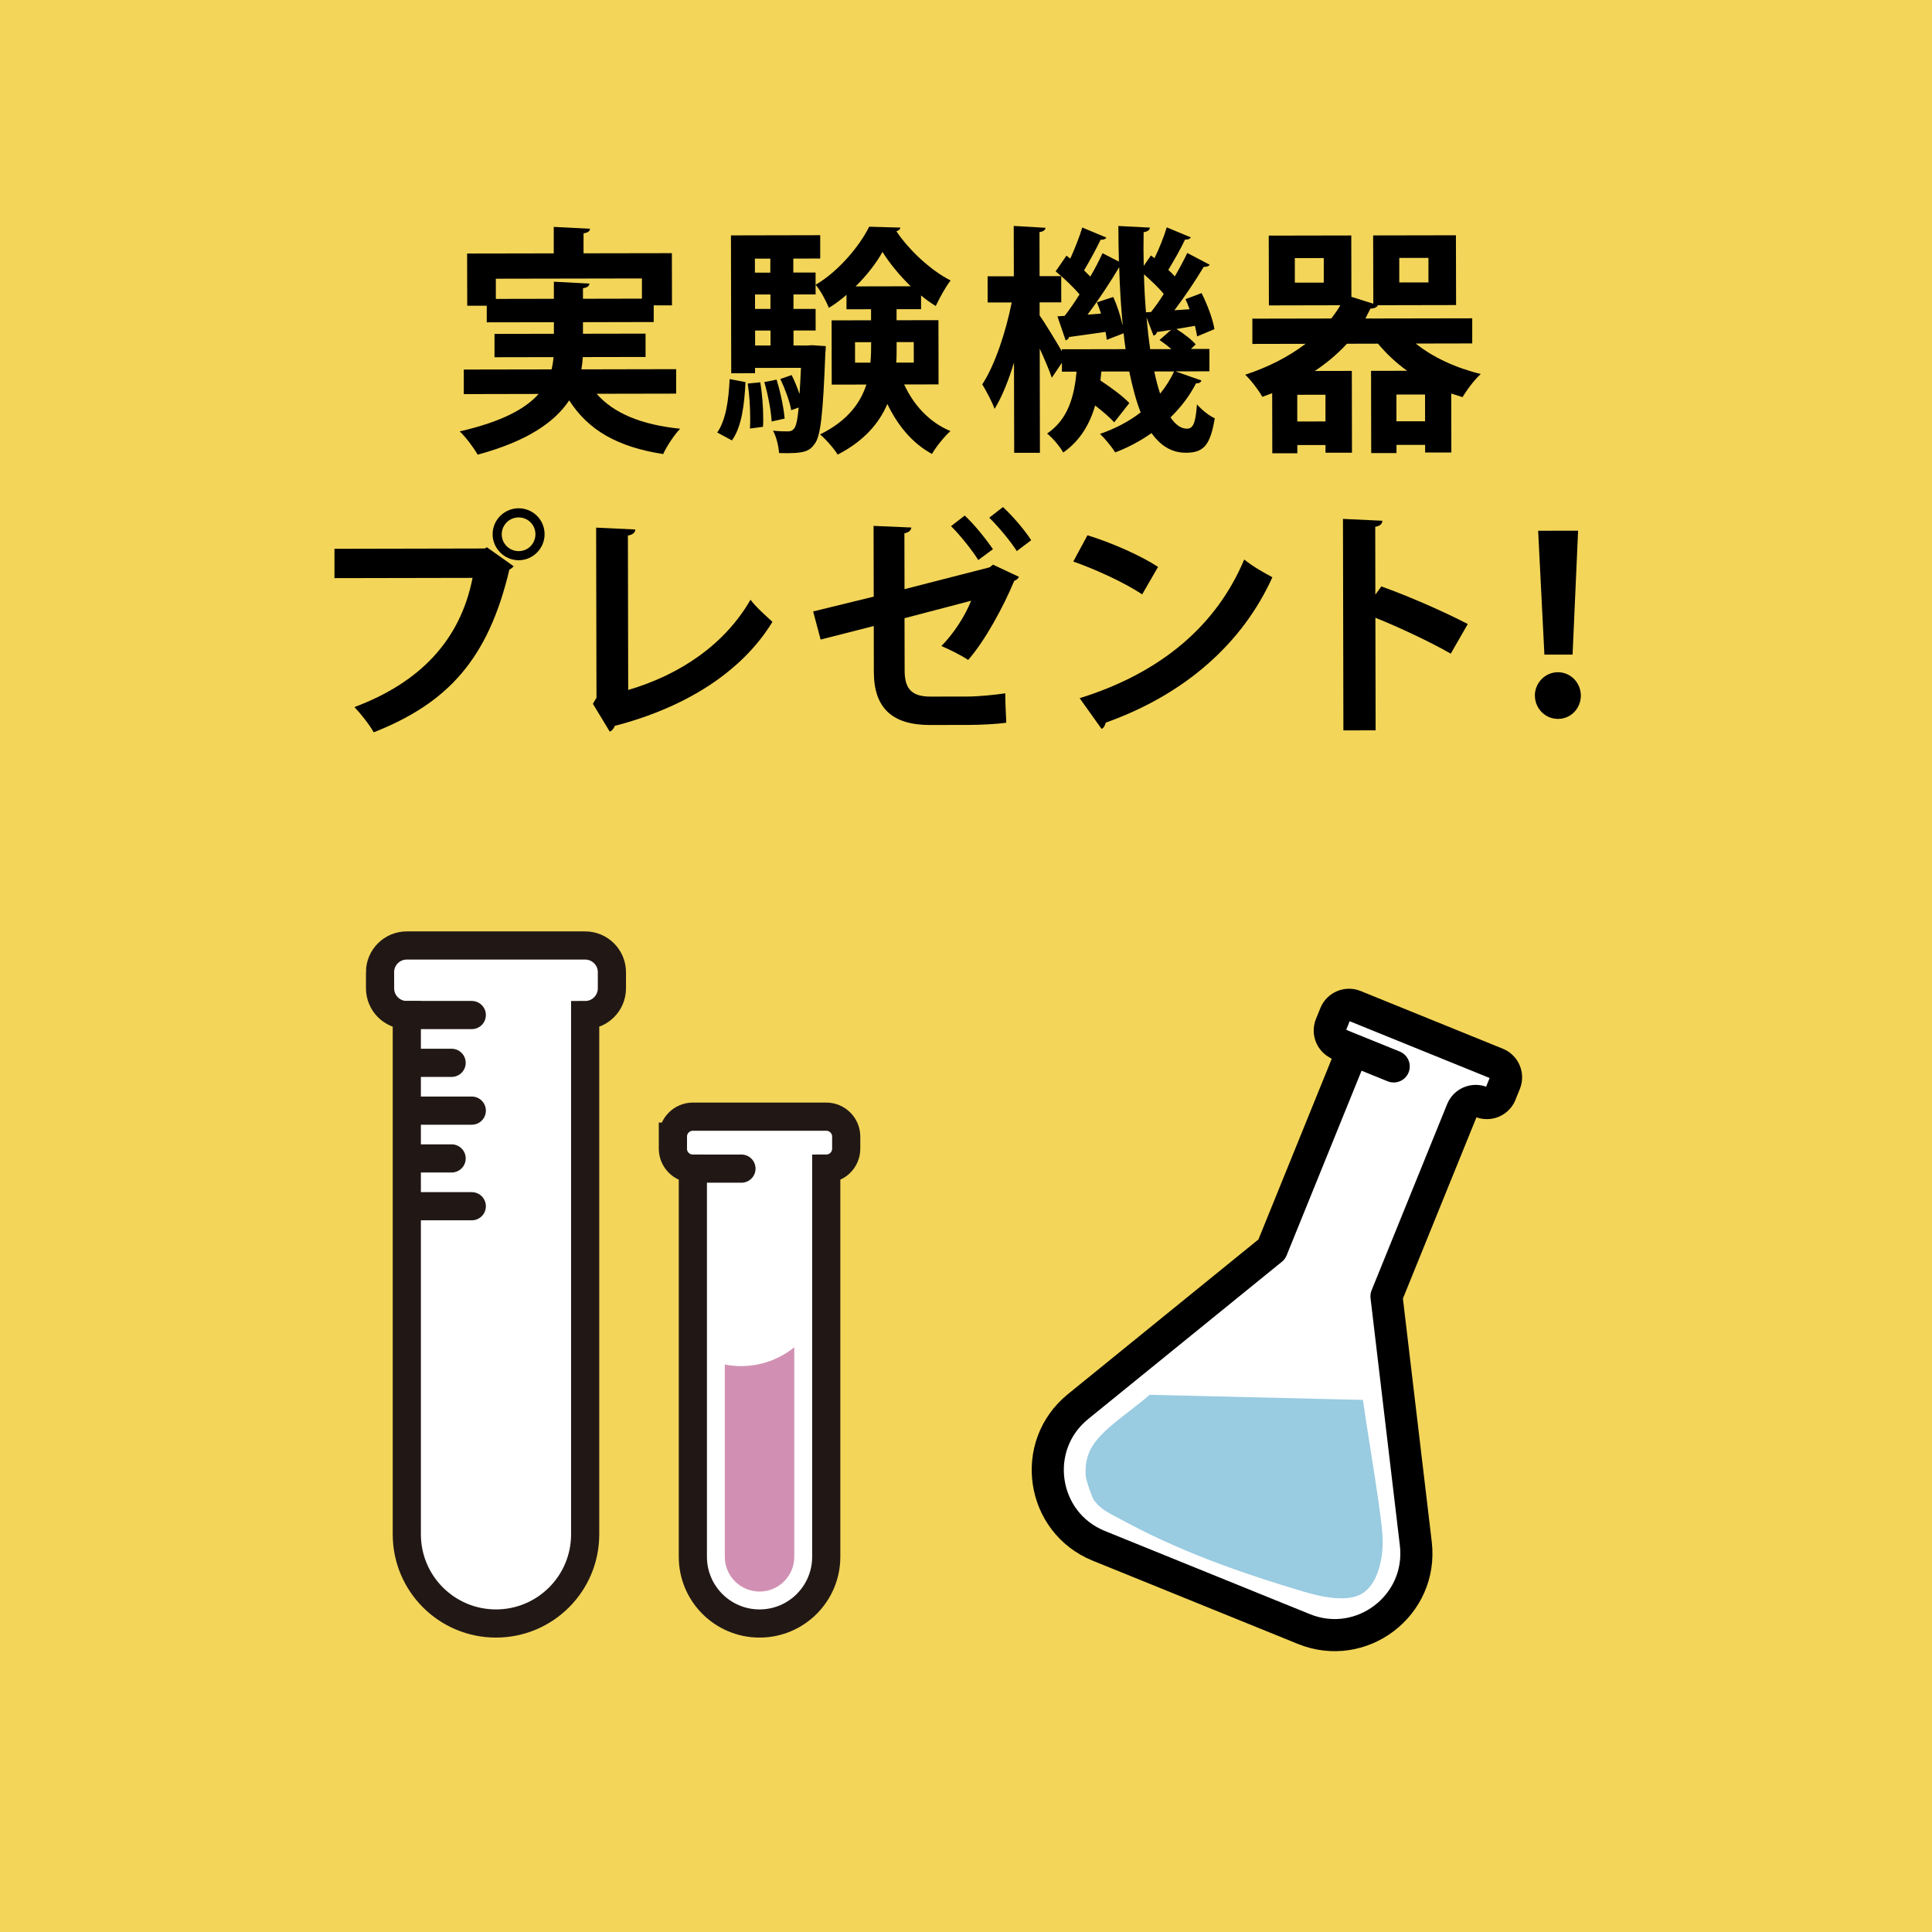
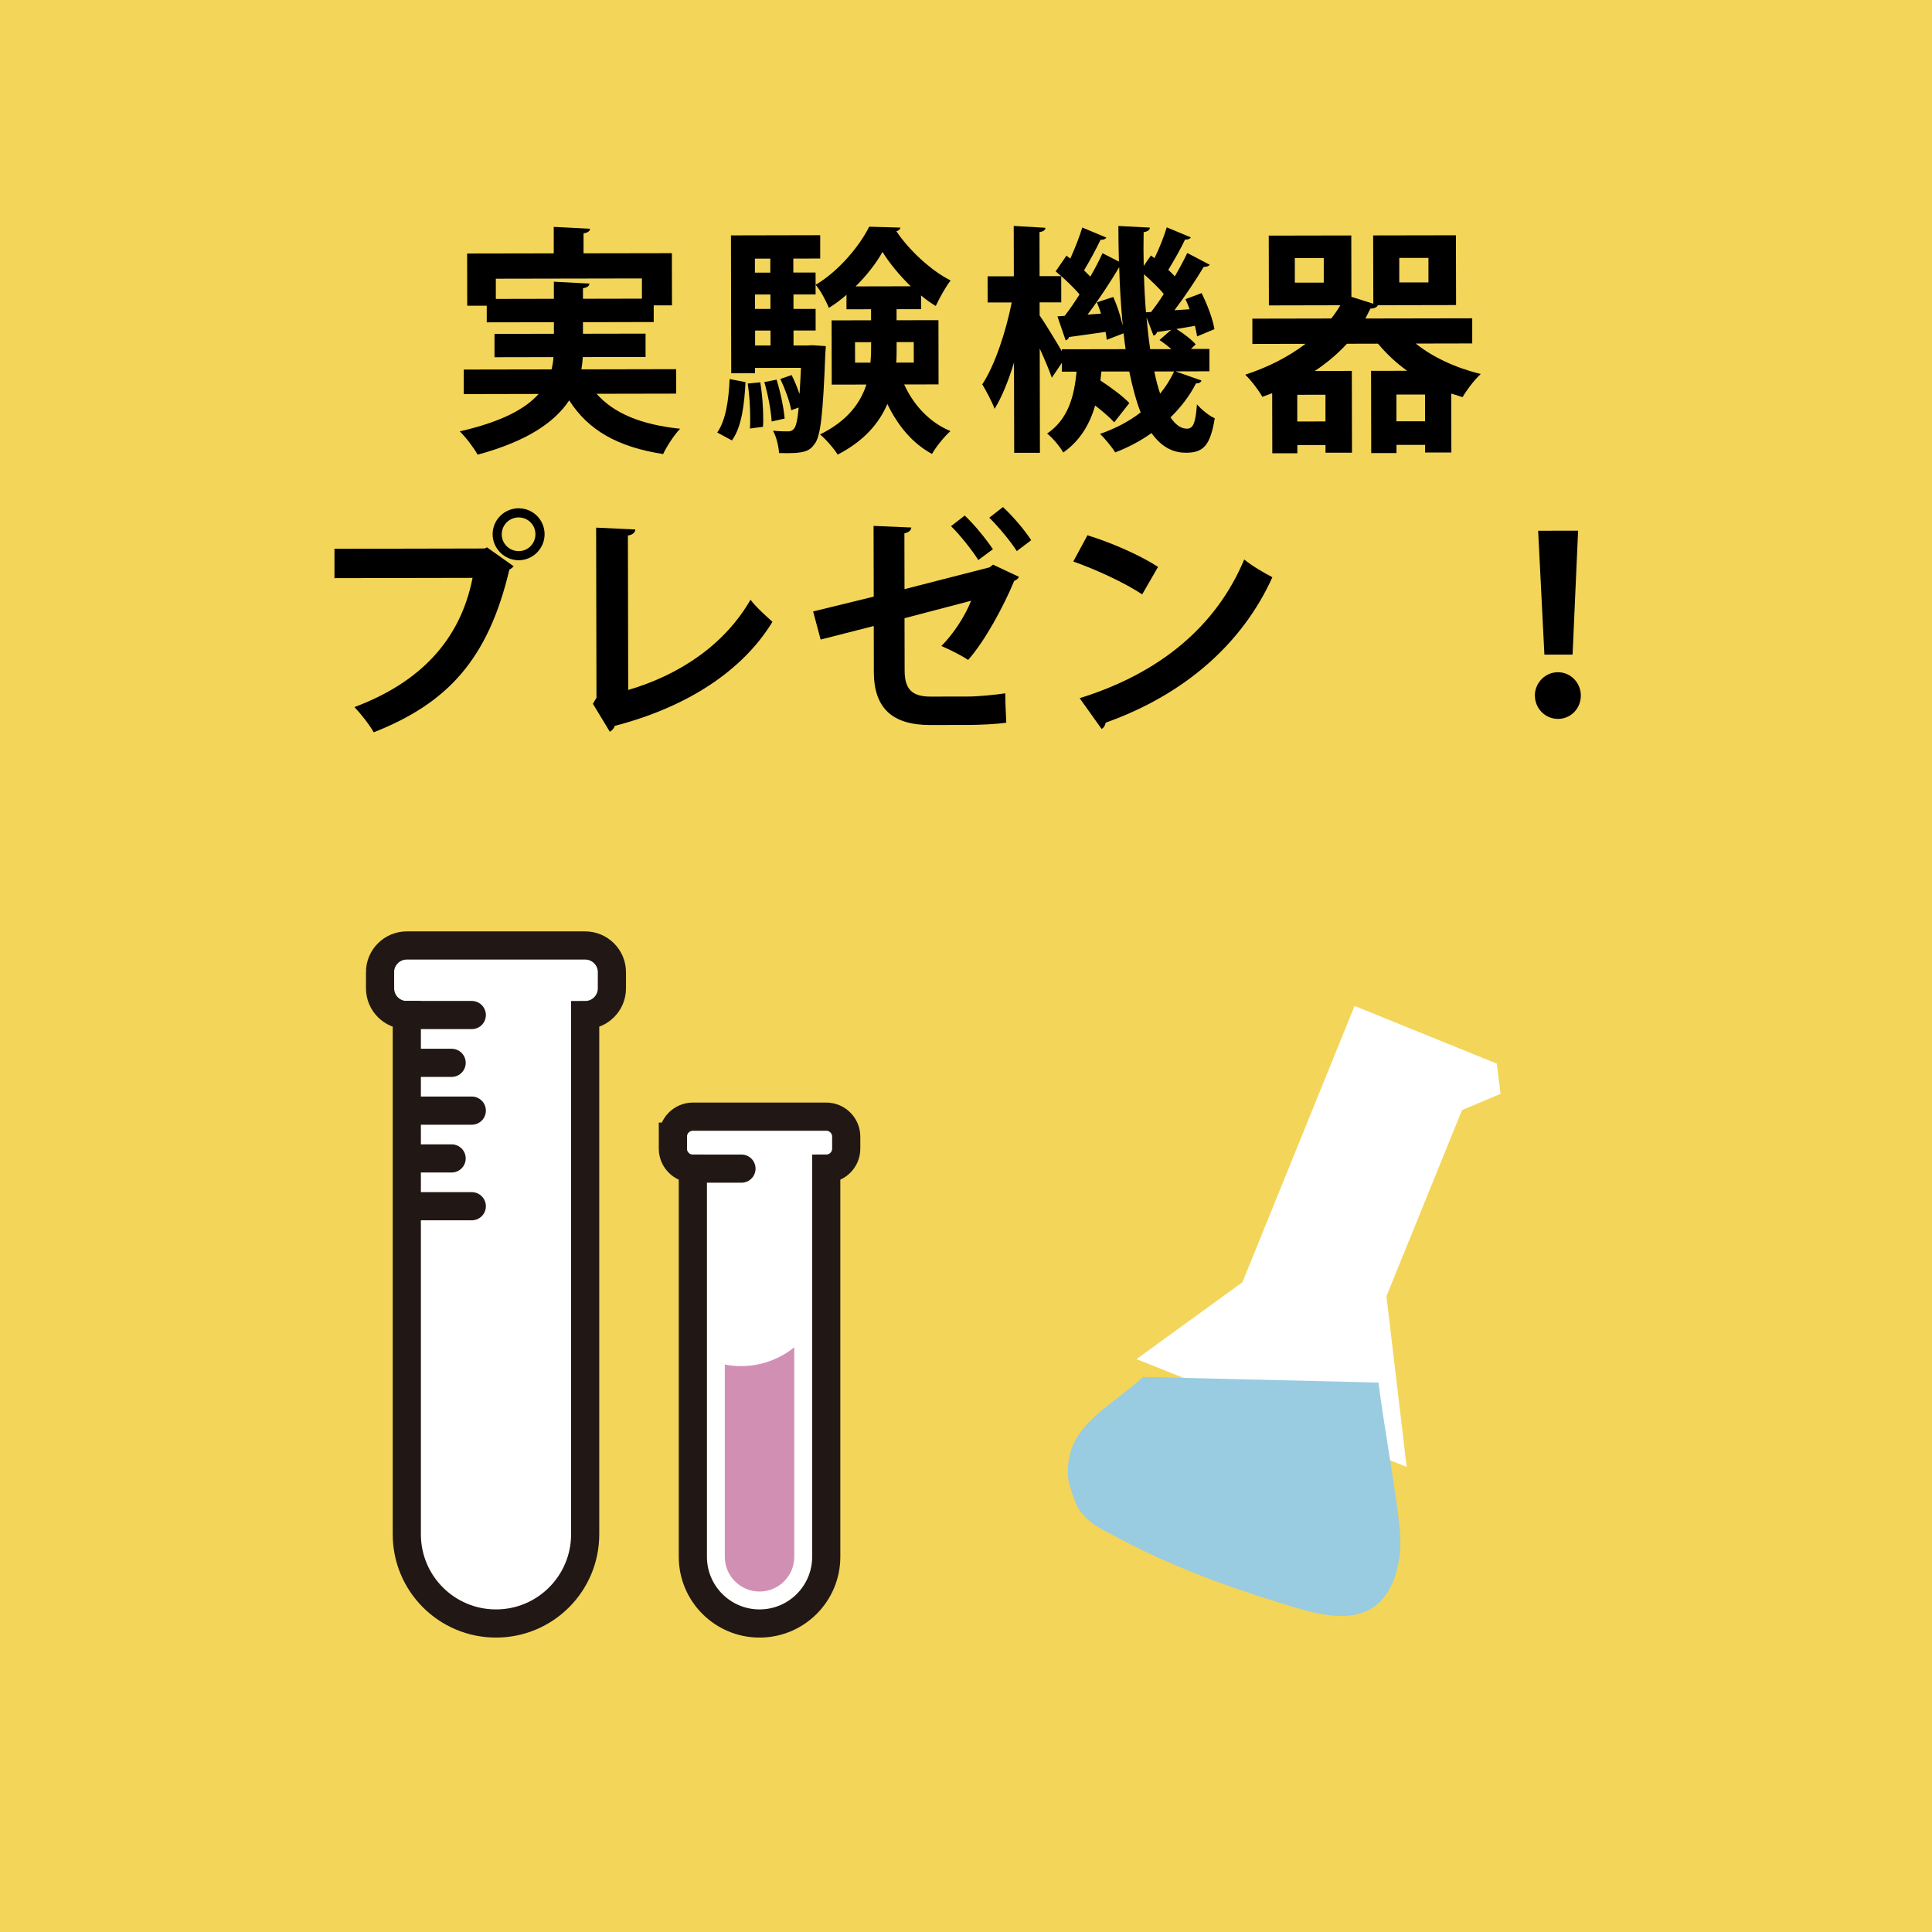
<svg xmlns="http://www.w3.org/2000/svg" id="_レイヤー_1" data-name="レイヤー 1" width="500" height="500" viewBox="0 0 500 500">
  <rect width="500" height="500" fill="#f3d559" />
  <g>
    <path d="m175.01,101.87l-20.61.04c4.49,5.1,11.6,8.01,21.63,9.05-1.55,1.56-3.48,4.55-4.41,6.55-11.83-1.84-19.38-6.19-24.31-13.9-3.73,5.61-10.75,10.54-23.7,14.06-.88-1.62-3-4.48-4.62-6.03,10.95-2.51,17.05-5.89,20.41-9.69l-19.37.04v-6.35s22.72-.04,22.72-.04c.25-1.06.43-2.12.49-3.18l-15.26.03v-6.04s15.37-.03,15.37-.03v-2.99s-17.38.03-17.38.03v-4.3s-5.05,0-5.05,0l-.03-13.51,22.42-.04v-6.85s9.39.48,9.39.48c-.06.62-.5,1-1.68,1.19v5.17s22.86-.04,22.86-.04l.03,13.51h-4.73s0,4.31,0,4.31l-18.31.04v2.99s16.2-.03,16.2-.03v6.04s-16.24.03-16.24.03c-.06,1.06-.18,2.12-.37,3.18l24.53-.05v6.35Zm-46.68-24.51l15.01-.03v-4.42s9.21.48,9.21.48c-.06.62-.56,1.06-1.68,1.19v2.74s15.26-.03,15.26-.03v-5.23s-37.81.07-37.81.07v5.23Z" />
    <path d="m192.94,98.9c-.3,5.73-.97,11.58-3.52,15.08l-3.8-2.05c2.24-3.18,2.97-8.47,3.21-13.83l4.11.8Zm12.4-28.36h5.73s.01,5.66.01,5.66h-5.73s0,3.75,0,3.75h5.73s.01,5.59.01,5.59h-5.73s0,3.87,0,3.87h3.55s1.37-.07,1.37-.07l3.43.24c0,.56-.06,1.31-.12,1.93-.59,15.57-1.2,21.42-2.76,23.36-1.37,2-2.86,2.56-9.21,2.38-.13-1.81-.69-4.23-1.57-5.79,1.68.18,3.05.18,3.86.18.69,0,1.12-.13,1.62-.75.5-.62.87-2.18,1.17-5.42l-1.93.69c-.38-2.24-1.63-5.6-2.82-8.09l2.92-1c.75,1.43,1.44,3.17,2,4.79h.06c.12-1.87.24-4.05.36-6.66l-11.89.02v1.37s-6.16.01-6.16.01l-.07-35.68,23.1-.05v6.04s-6.96.01-6.96.01v3.61Zm-11.25,40.37c.06-.81.06-1.68.06-2.62,0-2.86-.2-6.23-.64-9.03l3.24-.32c.5,2.86.76,6.41.77,9.28,0,.81,0,1.56-.06,2.24l-3.36.44Zm5.27-43.97h-3.99s0,3.62,0,3.62h3.99s0-3.62,0-3.62Zm.03,13.01v-3.74s-3.99,0-3.99,0v3.74s3.99,0,3.99,0Zm.02,9.46v-3.86s-3.99,0-3.99,0v3.86s3.99,0,3.99,0Zm.29,19.68c-.13-2.74-.95-6.97-1.89-10.21l3.17-.63c1,3.24,1.88,7.41,2.08,10.08l-3.36.75Zm43.2-9.61l-8.9.02c2.44,5.35,6.56,9.83,11.98,12.06-1.55,1.37-3.73,4.05-4.78,5.92-5.05-2.73-8.86-7.33-11.55-12.93-2.11,4.92-5.96,9.54-12.86,13.1-.94-1.55-3.12-4.04-4.56-5.22,7.09-3.5,10.45-8.12,11.99-12.91l-8.97.02-.03-16.63,10.21-.02v-2.86s-6.36.01-6.36.01v-3.74c-1.44,1.25-2.99,2.43-4.55,3.37-.75-1.8-2.13-4.48-3.44-5.97,5.72-3.31,11.31-9.86,13.86-15.03l8.1.23c-.12.5-.5.81-1.06.94,3.19,4.79,8.92,10.19,14.04,12.74-1.37,1.75-2.86,4.55-3.85,6.61-1.25-.75-2.56-1.68-3.8-2.73v3.55s-6.34.01-6.34.01v2.86s10.84-.02,10.84-.02l.03,16.63Zm-21.62-5.62h3.99c.18-2.06.18-3.31.18-5.3h-4.17s.01,5.3.01,5.3Zm14.41-19.77c-2.87-2.8-5.49-5.97-7.3-8.89-1.55,2.8-4.04,6.05-6.96,8.92l14.26-.03Zm.78,14.45h-4.42c0,2.87,0,3.93-.11,5.3h4.55s-.01-5.3-.01-5.3Z" />
    <path d="m304.27,96.13l6.67,2.35c-.19.5-.62.75-1.43.75-1.61,3.18-3.85,6.11-6.58,8.79,1.25,1.87,2.68,2.92,4.24,2.92,1.56,0,2.24-1.31,2.6-6.29,1.25,1.43,3.18,2.98,4.61,3.6-1.17,7.04-2.91,8.91-7.45,8.92-2.8,0-5.98-.98-8.92-5.09-2.8,2-5.97,3.69-9.39,5-.81-1.31-2.68-3.61-3.93-4.79,3.98-1.38,7.53-3.25,10.51-5.56-1.19-3.05-2.13-6.6-2.95-10.58h-7.22s-.24,2.32-.24,2.32c2.74,1.8,5.92,4.16,7.48,5.84l-3.91,4.99c-1.12-1.24-2.93-2.8-4.93-4.35-1.36,4.61-3.72,8.97-8.26,12.16-.88-1.55-2.75-3.79-4.18-4.91,5.47-3.69,7.02-9.67,7.63-16.02h-3.8s0-2.3,0-2.3l-2.61,3.87c-.63-1.87-1.88-4.79-3.13-7.53l.05,26.96h-6.66s-.05-23.34-.05-23.34c-1.42,4.67-3.16,8.97-5.02,11.97-.69-1.93-2.19-4.67-3.19-6.34,3.29-4.99,6.14-13.71,7.62-21.19h-6.23s-.01-6.78-.01-6.78h6.79s-.03-13.03-.03-13.03l8.22.48c-.06.56-.43.93-1.55,1.12l.02,11.4h5.6s.01,6.78.01,6.78h-5.6s0,3.37,0,3.37c1.31,1.87,4.19,6.59,5.75,9.27v-.5s16.5-.03,16.5-.03c-.19-1.31-.38-2.74-.51-4.11l-4.36,1.69c-.06-.62-.19-1.31-.31-2.05-3.61.5-7.03,1.01-9.46,1.33-.06.44-.5.75-.87.87l-2.13-6.22,1.87-.13c1.24-1.56,2.55-3.49,3.85-5.55-1.56-1.87-4.06-4.23-6.18-5.97l2.79-4.05,1,.75c1.18-2.62,2.42-5.73,3.1-8.04l6.23,2.6c-.19.37-.75.62-1.49.56-1.05,2.24-2.79,5.42-4.28,7.92l1.62,1.62c1.24-2.12,2.3-4.18,3.16-6.05l4.24,2.17c-.07-3.05-.14-6.1-.14-9.22l8.16.42c-.06.62-.5,1-1.62,1.19-.06,2.93-.05,5.79.02,8.72l1.86-2.68.94.68c1.24-2.56,2.48-5.67,3.16-7.98l6.23,2.6c-.19.37-.75.62-1.49.56-1.05,2.24-2.85,5.42-4.34,7.85.62.56,1.19,1.12,1.69,1.68,1.24-2.12,2.36-4.24,3.23-6.05l5.8,3.04c-.19.37-.81.56-1.56.56-1.92,3.24-4.84,7.61-7.57,11.22l3.92-.26c-.31-.93-.69-1.8-1.06-2.61l4.17-1.57c1.5,2.99,2.94,6.84,3.32,9.33l-4.48,1.88c-.13-.81-.31-1.74-.57-2.74l-4.79.82c1.81,1.12,3.93,2.73,4.99,3.98l-1.24,1.19h4.79s.01,5.78.01,5.78l-8.72.02Zm-19.33-14.97c-.31-1-.69-1.99-1.06-2.92l4.23-1.38c1,2.18,1.88,4.92,2.38,7.16h.06c-.44-4.67-.77-9.71-.9-14.88-2.11,3.55-5.21,8.35-8.2,12.28l3.49-.26Zm12.95-.4c1.06-1.37,2.24-2.99,3.29-4.68-1.31-1.62-3.31-3.48-5.12-5.1.07,3.42.26,6.66.52,9.84l1.31-.07Zm5.18,4.6c-1.37.25-2.61.44-3.67.57-.06.5-.43.81-.87.94l-1.81-4.73c.25,2.86.57,5.67.95,8.22h5.48c-1-.88-2.06-1.69-3.06-2.37l2.98-2.62Zm-4.34,10.78c.44,2.12.94,4.05,1.51,5.73,1.43-1.75,2.67-3.68,3.6-5.74h-5.11Z" />
    <path d="m381.03,88.88l-14.63.03c4.37,3.54,10.41,6.33,16.83,7.88-1.62,1.44-3.67,4.18-4.72,5.99l-2.93-.93.03,15.26h-6.79s0-1.98,0-1.98h-7.41s0,2.13,0,2.13h-6.54s-.04-21.28-.04-21.28l9.34-.02c-2.87-2.05-5.36-4.41-7.55-7.02l-8.03.02c-2.42,2.62-5.22,4.99-8.33,7.05l9.59-.02.04,21.17h-6.85s0-1.98,0-1.98h-7.29s0,2.13,0,2.13h-6.48s-.03-15.55-.03-15.55l-2.55.94c-.88-1.62-3.06-4.48-4.43-5.72,5.91-1.94,11.2-4.63,15.61-8l-13.76.03v-6.54s20.41-.04,20.41-.04c.87-1.12,1.68-2.25,2.36-3.43l-18.49.04-.04-18.06,21.36-.04.03,15.88,5.67,1.79-.04-17.68,21.42-.04.04,18.06-20.24.04c-.25.56-.99.87-1.93.88-.43.87-.87,1.75-1.3,2.56l27.65-.05v6.54Zm-38.44-15.74v-6.35s-7.49.01-7.49.01v6.35s7.49-.01,7.49-.01Zm.44,35.93v-6.91s-7.3.01-7.3.01v6.91s7.3-.01,7.3-.01Zm18.37-.04h7.41s-.01-6.93-.01-6.93h-7.41s.01,6.93.01,6.93Zm.73-42.28v6.35s7.55-.01,7.55-.01v-6.35s-7.55.01-7.55.01Z" />
    <path d="m86.54,142.03l38.92-.08.56-.31,6.92,4.91c-.31.31-.62.62-1.12.87-5.5,23.3-16.06,34.59-35.1,42.1-1.12-1.99-3.43-4.91-4.99-6.53,16.86-6.32,27.37-17.18,30.57-33.44l-35.74.07v-7.6Zm47.66-10.49c3.74,0,6.73,2.98,6.74,6.71,0,3.67-2.98,6.73-6.71,6.74-3.67,0-6.73-3.04-6.74-6.71,0-3.86,3.16-6.73,6.71-6.74Zm4.37,6.72c0-2.43-1.94-4.36-4.37-4.35-2.37,0-4.35,1.94-4.35,4.37s2,4.36,4.37,4.35c2.55,0,4.35-2.06,4.35-4.37Z" />
    <path d="m162.58,178.56c13.5-3.95,25.07-11.88,31.65-23.35,1.37,1.87,4.18,4.35,5.68,5.72-7.95,13.03-22.62,22.21-40.8,26.92-.19.56-.68,1.25-1.3,1.5l-4.37-7.21.93-1.56-.09-44.03,10.15.48c-.06.75-.62,1.37-1.93,1.56l.08,39.98Z" />
    <path d="m263.71,149.28c-.19.44-.62.81-1.24,1.06-2.73,6.61-7.63,15.64-11.92,20.45-1.75-1.18-4.61-2.61-6.92-3.6,3.11-3.12,6.09-7.67,7.7-11.72l-17.24,4.52.03,13.58c0,4.98,2.13,6.72,6.74,6.71l9.78-.02c2.43,0,7.1-.45,9.53-.83,0,2.24.14,5.48.26,7.6-2.49.38-6.85.57-9.59.58l-10.09.02c-9.78.02-14.58-4.33-14.6-13.73l-.02-11.89-13.75,3.51-1.94-7.28,15.68-3.83-.04-18.31,9.78.42c-.12.87-.81,1.31-1.8,1.5l.03,14.45,22.03-5.65.87-.69,6.73,3.16Zm-14.04-15.85c2.5,2.3,5.62,6.22,7.3,8.7l-3.79,2.81c-1.44-2.36-4.81-6.59-7.05-8.77l3.54-2.75Zm9.9-2.2c2.56,2.36,5.68,6.03,7.3,8.58l-3.73,2.81c-1.5-2.42-4.87-6.47-7.12-8.64l3.54-2.75Z" />
    <path d="m281.44,138.53c6.23,1.92,13.71,5.2,18.26,8.18l-4.1,7.11c-4.49-2.98-11.84-6.39-17.83-8.5l3.66-6.79Zm-2.03,42.16c20.97-6.52,35.4-18.75,42.59-35.89,2.31,1.86,4.99,3.35,7.29,4.59-7.69,17.01-22.54,30.31-43.14,37.63-.12.69-.5,1.37-1.06,1.62l-5.68-7.96Z" />
-     <path d="m375.46,169.17c-5.17-2.98-13.34-6.82-19.51-9.3l.06,29.14-8.34.02-.11-54.74,10.21.48c-.06.75-.56,1.37-1.86,1.56l.03,17.56,1.55-2.12c6.85,2.42,16.2,6.51,22.37,9.73l-4.41,7.67Z" />
    <path d="m397.22,180.02c0-3.3,2.67-6.05,5.97-6.05,3.3,0,5.92,2.73,5.93,6.03,0,3.36-2.6,6.05-5.9,6.05-3.43,0-5.98-2.79-5.99-6.03Zm2.47-10.59l-1.62-32.07,10.34-.02-1.43,32.07h-7.29Z" />
  </g>
  <g>
    <polygon points="350.56 260.33 321.54 331.84 294.11 351.74 364.05 379.64 358.81 335.48 378.37 287.29 388.34 283.08 387.38 275.27 350.56 260.33" fill="#fff" />
    <g>
      <path d="m347.15,418.21c-3.13,0-6.69-.63-11.21-1.97-13.03-3.88-30.06-9.43-46.24-18.06-.66-.35-1.29-.68-1.9-1-3.94-2.05-6.11-3.19-8.5-6.42-.89-1.22-2.78-6.71-2.89-8.39-.66-10.16,5.36-14.83,12.99-20.74,2.15-1.67,4.36-3.38,6.46-5.28l60.9,1.46c.53,4.48,1.5,10.61,2.51,17,1.44,9.12,3.08,19.46,3.15,23.66.11,6.49-1.87,14.62-7.8,17.99-2.07,1.17-4.52,1.75-7.48,1.75Z" fill="#99cbe1" />
-       <path d="m297.54,360.97l55.19,1.33c.54,3.84,1.25,8.37,2.02,13.24,1.35,8.53,3.03,19.15,3.09,23.03.09,4.94-1.3,11.56-5.48,13.93-1.36.77-3.07,1.15-5.22,1.15-2.64,0-5.88-.58-9.91-1.78-12.82-3.82-29.57-9.28-45.39-17.71-.67-.36-1.31-.69-1.93-1.02-3.85-2.01-5.2-2.77-6.83-4.94-.66-1.19-1.92-4.87-2.11-6.21-.44-7.34,3.35-10.62,11.24-16.74,1.76-1.36,3.56-2.76,5.33-4.28m-3.43-9.22c-9.43,9.19-23.34,14.24-22.25,30.93.16,2.45,2.31,8.84,3.77,10.81,3.46,4.67,6.79,5.99,11.92,8.73,14.99,7.99,30.8,13.56,47.08,18.41,4.02,1.2,8.34,2.16,12.52,2.16,3.42,0,6.75-.65,9.73-2.34,7.38-4.19,10.26-13.55,10.11-22.04s-5.64-36.57-6.05-45.05l-66.83-1.6h0Z" fill="#fff" />
    </g>
-     <path d="m388.34,283.08l1.15-2.83c.79-1.96-.15-4.19-2.11-4.99l-36.82-14.94c-1.96-.79-4.19.15-4.99,2.11l-1.15,2.83c-.79,1.96.15,4.19,2.11,4.99h0c1.96.79,2.9,3.03,2.11,4.99l-19.51,48.08-50.14,40.71c-12.5,10.15-9.54,29.98,5.38,36.03l53.07,21.53c14.92,6.05,30.86-6.11,28.97-22.09l-7.59-64.01,19.55-48.18c.79-1.96,3.03-2.9,4.99-2.11h0c1.96.79,4.19-.15,4.99-2.11Z" fill="none" stroke="#000" stroke-linecap="round" stroke-linejoin="round" stroke-width="8.31" />
-     <line x1="346.53" y1="270.25" x2="360.69" y2="275.99" fill="none" stroke="#000" stroke-linecap="round" stroke-linejoin="round" stroke-width="8.31" />
  </g>
  <g>
    <path d="m174.14,294.16v3.11c0,2.86,2.32,5.17,5.17,5.17h0v100.46c0,9.53,7.73,17.26,17.26,17.26h0c9.53,0,17.26-7.73,17.26-17.26v-100.46h0c2.86,0,5.17-2.32,5.17-5.17v-3.11c0-2.86-2.32-5.17-5.17-5.17h-34.51c-2.86,0-5.17,2.32-5.17,5.17Z" fill="#fff" stroke="#211815" stroke-linecap="round" stroke-miterlimit="10" stroke-width="7.29" />
    <g>
      <path d="m98.36,251.61v4.17c0,3.82,3.1,6.92,6.92,6.92h0v134.38c0,12.75,10.33,23.08,23.08,23.08h0c12.75,0,23.08-10.33,23.08-23.08v-134.38h0c3.82,0,6.92-3.1,6.92-6.92v-4.17c0-3.82-3.1-6.92-6.92-6.92h-46.17c-3.82,0-6.92,3.1-6.92,6.92Z" fill="#fff" stroke="#211815" stroke-linecap="round" stroke-miterlimit="10" stroke-width="7.29" />
      <line x1="105.5" y1="312.17" x2="122.1" y2="312.17" fill="none" stroke="#211815" stroke-linecap="round" stroke-miterlimit="10" stroke-width="7.29" />
      <line x1="105.5" y1="299.8" x2="116.88" y2="299.8" fill="none" stroke="#211815" stroke-linecap="round" stroke-miterlimit="10" stroke-width="7.29" />
      <line x1="105.5" y1="287.43" x2="122.1" y2="287.43" fill="none" stroke="#211815" stroke-linecap="round" stroke-miterlimit="10" stroke-width="7.29" />
      <line x1="105.5" y1="262.69" x2="122.1" y2="262.69" fill="none" stroke="#211815" stroke-linecap="round" stroke-miterlimit="10" stroke-width="7.29" />
      <line x1="105.5" y1="275.06" x2="116.88" y2="275.06" fill="none" stroke="#211815" stroke-linecap="round" stroke-miterlimit="10" stroke-width="7.29" />
    </g>
    <line x1="179.48" y1="302.44" x2="191.89" y2="302.44" fill="none" stroke="#211815" stroke-linecap="round" stroke-miterlimit="10" stroke-width="7.29" />
    <path d="m187.58,353.14v49.76c0,4.96,4.03,8.99,8.99,8.99s8.99-4.03,8.99-8.99v-54.22c-3.78,3.04-8.58,4.87-13.81,4.87-1.43,0-2.82-.15-4.17-.41Z" fill="#d190b3" />
  </g>
</svg>